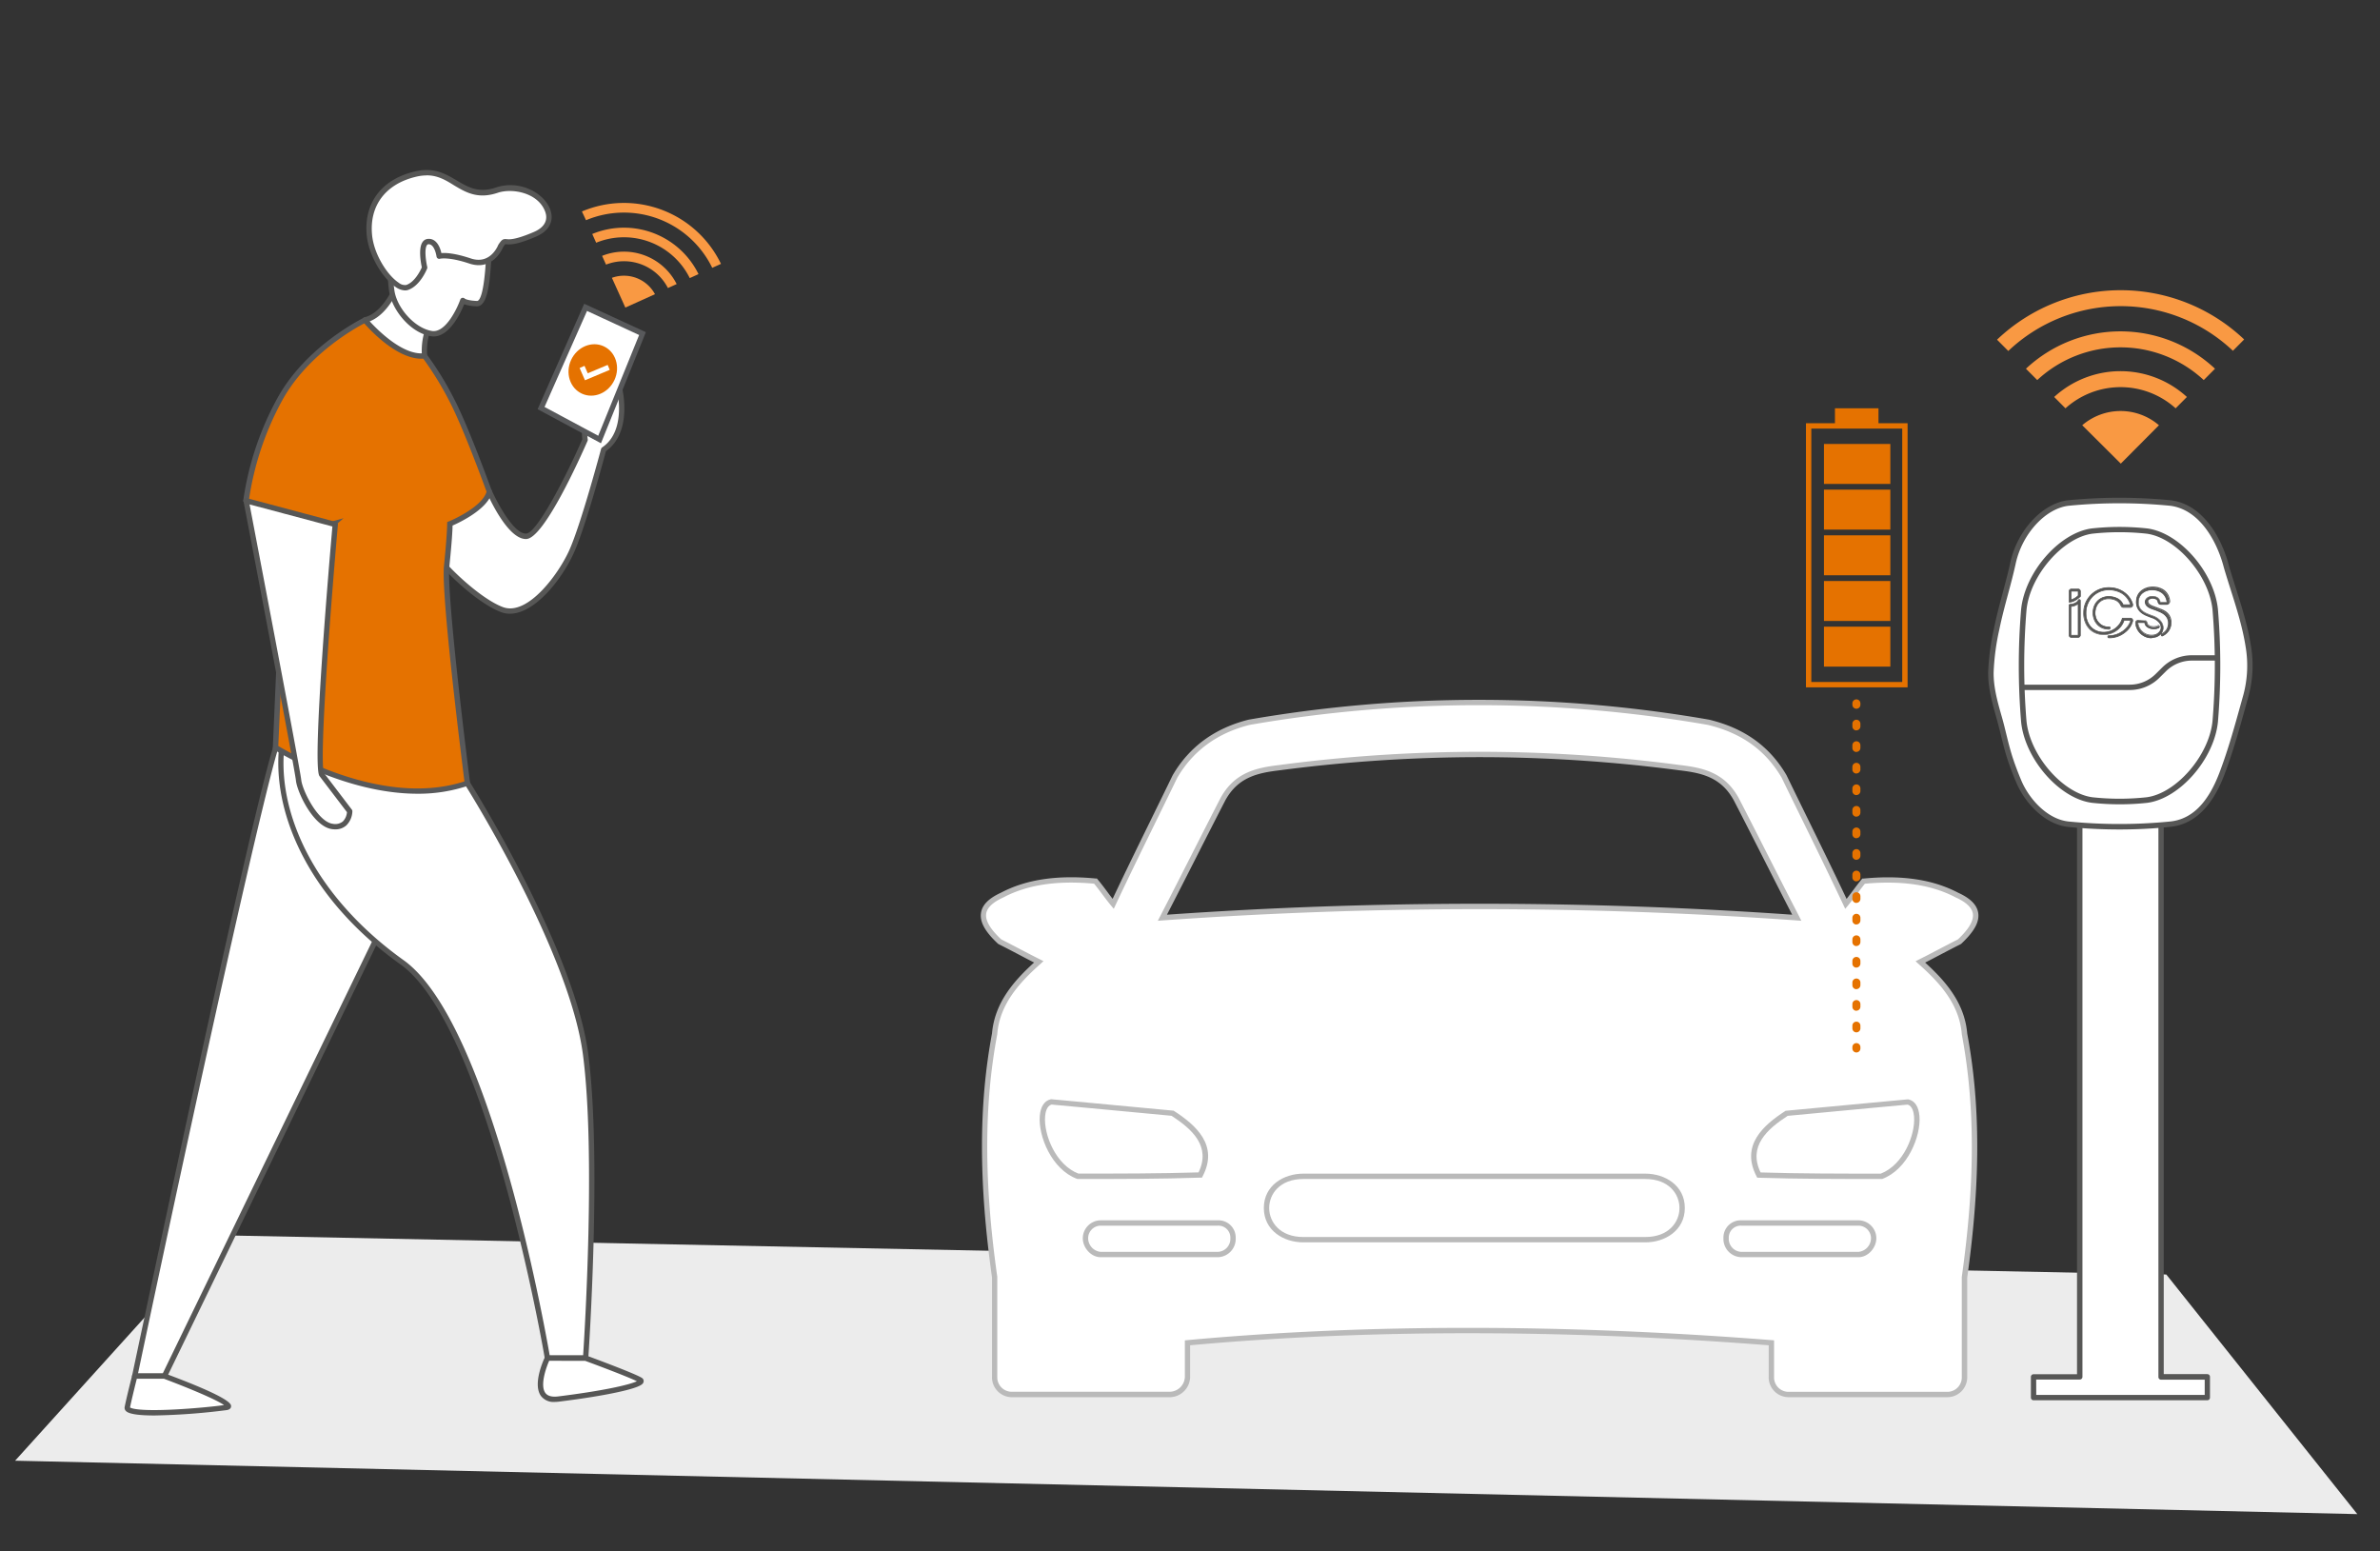
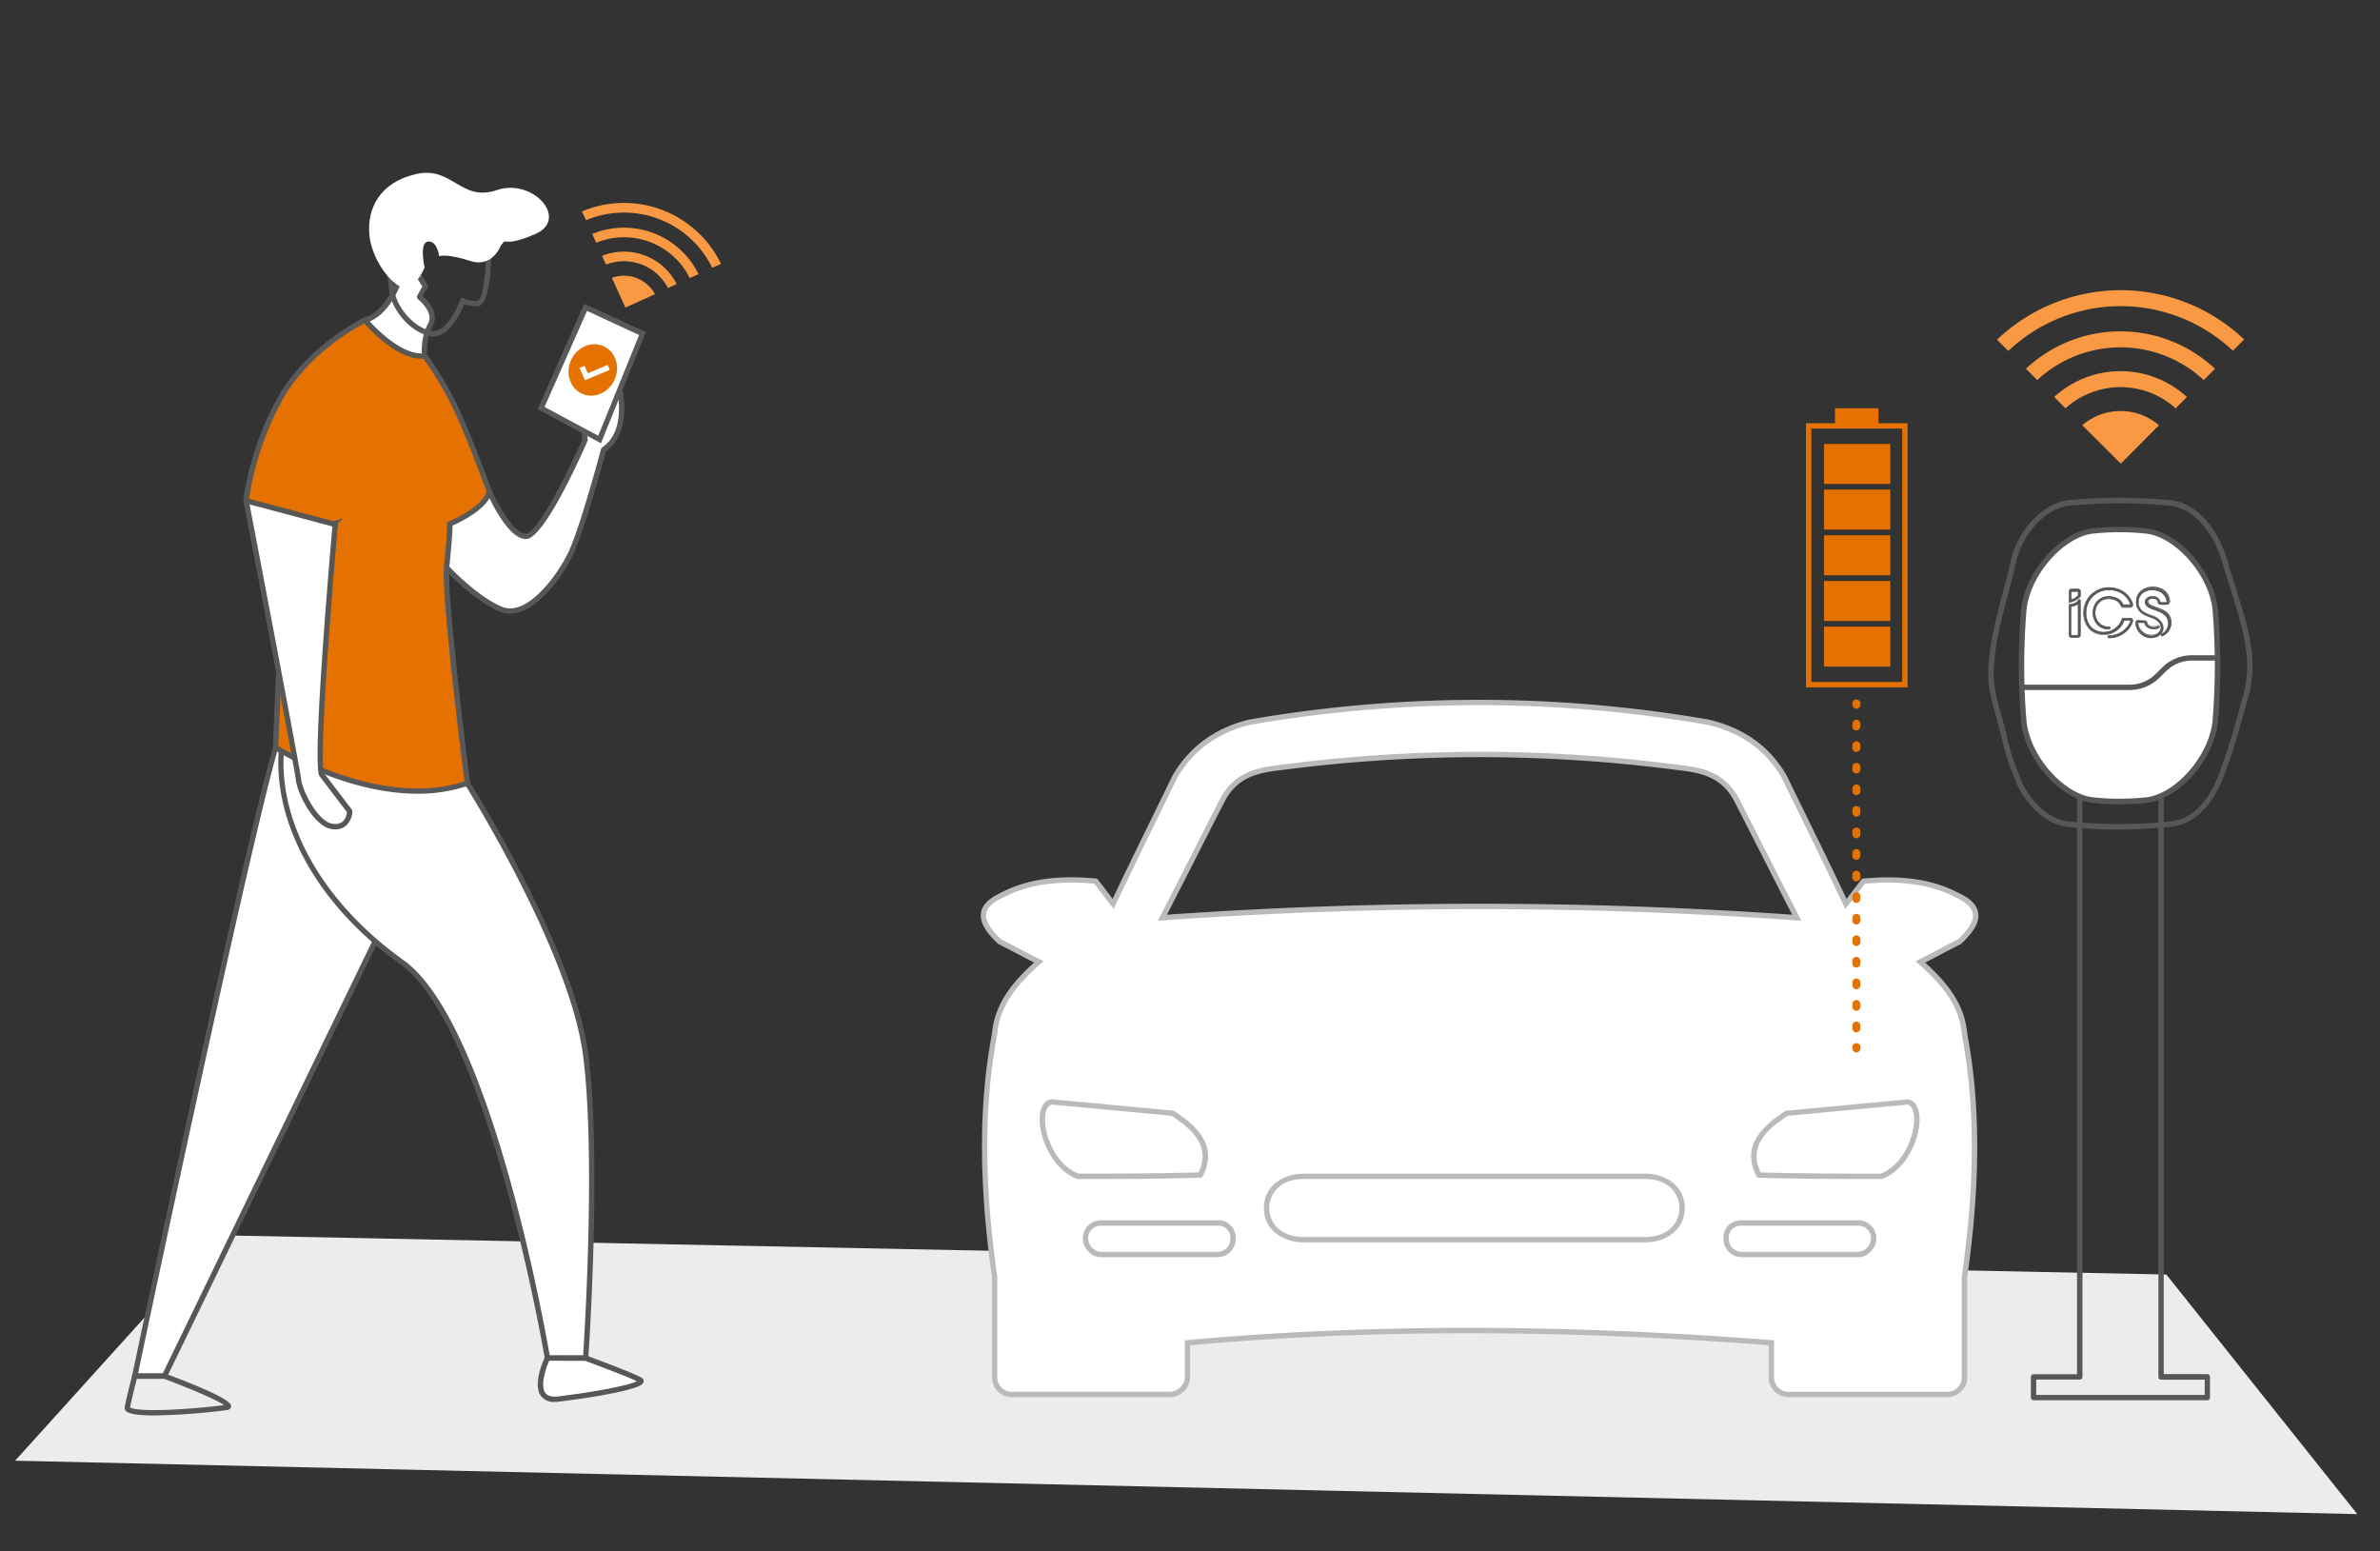
<svg xmlns="http://www.w3.org/2000/svg" id="Layer_1" data-name="Layer 1" viewBox="0 0 890 580">
  <rect x="0" y="0" width="890" height="580" fill="#333333" stroke="none" />
  <defs>
    <style>.cls-1{fill:#ececec;}.cls-2{fill:#f99943;}.cls-3,.cls-7{fill:#fff;}.cls-4{fill:#575756;}.cls-5{fill:#e57200;}.cls-6{fill:#58595b;}.cls-7{fill-rule:evenodd;}.cls-8{fill:#bababa;}</style>
  </defs>
  <polygon class="cls-1" points="81.85 461.87 810.09 476.54 881.51 566.13 5.65 546.16 81.85 461.87" />
  <path class="cls-2" d="M233.85,115l11.08-5a13.19,13.19,0,0,0-16.11-6.12Z" />
  <path class="cls-2" d="M226.63,98.94a18.47,18.47,0,0,1,23.14,8.76l3.27-1.49a22.07,22.07,0,0,0-27.89-10.54Z" />
  <path class="cls-2" d="M222.94,90.76a27.47,27.47,0,0,1,35,13.22l3.27-1.49a31.06,31.06,0,0,0-39.74-15Z" />
  <path class="cls-2" d="M219.14,82.34a36.71,36.71,0,0,1,47.2,17.8l3.27-1.48a40.29,40.29,0,0,0-52-19.59Z" />
  <path class="cls-3" d="M150,332,61.49,514.54H50.38s49.87-236.46,54.69-240,54.42,25.78,54.42,25.78Z" />
  <path class="cls-4" d="M61.49,515.54H50.38a1,1,0,0,1-.78-.37,1,1,0,0,1-.2-.84c.13-.59,12.62-59.8,25.54-118.68,26.22-119.49,28.54-121.21,29.53-121.95s3.53-2.61,30.08,11.48c12.88,6.82,25.32,14.18,25.44,14.25a1,1,0,0,1,.45,1.15l-9.52,31.74a.47.47,0,0,1-.06.15L62.39,515A1,1,0,0,1,61.49,515.54Zm-9.88-2h9.25L149,331.67l9.27-30.91c-30.09-17.77-50.24-26.86-52.59-25.48C101.77,280.64,71.33,420.08,51.61,513.54ZM150,332h0Zm-44.22-56.79Z" />
  <path class="cls-3" d="M174.76,292.85s39.08,61.8,44.24,101.47,0,113.48,0,113.48H204.72s-21-124.19-54.36-148-47-54.52-45.12-79S174.76,292.85,174.76,292.85Z" />
  <path class="cls-4" d="M219,508.8H204.72a1,1,0,0,1-1-.84c0-.31-5.36-31.4-14.66-65-8.56-30.88-22.31-70.23-39.29-82.36C134,349.38,121.57,335.69,113.72,321c-7.19-13.43-10.47-27.37-9.48-40.34a9,9,0,0,1,4.69-7.71c15.37-8.38,64.23,17.87,66.31,19a1.12,1.12,0,0,1,.37.35c.39.62,39.25,62.44,44.38,101.87s.06,112.94,0,113.67A1,1,0,0,1,219,508.8Zm-13.44-2h12.5c.57-8.68,4.72-75.62-.05-112.35-4.92-37.82-41.39-96.74-44-100.84-3.7-2-50.25-26.47-64.16-18.87a7,7,0,0,0-3.66,6.11c-1,12.58,2.24,26.14,9.25,39.23,7.71,14.39,20,27.85,35.46,38.91C183.16,382,203.51,495,205.56,506.8Z" />
  <path class="cls-3" d="M219,507.8s18.73,6.87,20.51,8.26-9.54,4.41-30.62,7c-12.22,1.52-4.17-15.29-4.17-15.29Z" />
  <path class="cls-4" d="M207.42,524.19a5.9,5.9,0,0,1-5.13-2.24c-3.19-4.42,1-13.56,1.52-14.59a1,1,0,0,1,.91-.56H219a1,1,0,0,1,.34.06c1.93.71,18.93,7,20.79,8.41a1.35,1.35,0,0,1,.52,1.45c-.18.66-.49,1.78-9.08,3.7-5.68,1.27-13.48,2.53-22.56,3.66A12.89,12.89,0,0,1,207.42,524.19Zm-2.06-15.39c-1.27,2.87-3.42,9.24-1.44,12,.84,1.17,2.47,1.62,4.85,1.32,17.84-2.22,26.91-4.47,29.39-5.67-2.93-1.46-12.92-5.27-19.34-7.63Z" />
-   <path class="cls-3" d="M61.49,514.54s28.76,10.71,23.21,11.7-37.89,4-37.1,0,2.78-11.7,2.78-11.7Z" />
  <path class="cls-4" d="M57.8,529.25c-5.24,0-9.49-.42-10.69-1.65a1.69,1.69,0,0,1-.49-1.55c.79-3.95,2.77-11.68,2.79-11.76a1,1,0,0,1,1-.75H61.49a1,1,0,0,1,.35.06c24.84,9.25,24.64,11.46,24.57,12.29,0,.4-.29,1.11-1.54,1.34A244.57,244.57,0,0,1,57.8,529.25Zm-9.18-3c.46.33,3.05,1.45,16.57.77,7.43-.38,15.32-1.17,18.58-1.66-2.79-2-13-6.29-22.46-9.84H51.16C50.65,517.54,49.27,523.07,48.62,526.27Z" />
  <path class="cls-3" d="M183,183.8s7.44,16.91,13.79,16.71,22-36.1,22-36.1-.69-6.55.89-6.85,3.13,4.43,2.74,5.62l8.91-19.47s4.94,17.27-5.59,24.37c0,0-7.54,28.36-12,38.18s-16.16,25.2-25.89,21.73-27.37-20.54-29.75-28.47-.89-11.6,1.09-13.39,14.78-4,15.17-4S183,183.8,183,183.8Z" />
  <path class="cls-4" d="M190.69,229.47a9.39,9.39,0,0,1-3.17-.54c-10-3.56-27.86-20.71-30.38-29.12-2.06-6.89-1.6-11.74,1.38-14.42,2.34-2.12,15.73-4.23,15.84-4.23s.5,0,8.83,1.66a1,1,0,0,1,.72.58c2,4.5,8.11,16.11,12.75,16.11h.09c3.92-.12,14.61-20.61,21-35.26-.33-3.35-.28-7.29,1.73-7.67a2.18,2.18,0,0,1,2.08.9,8,8,0,0,1,1.28,2.33l7.56-16.51a1,1,0,0,1,1-.58,1,1,0,0,1,.88.72,37,37,0,0,1,1.19,9.81c-.11,7-2.48,12.32-6.87,15.44-.93,3.46-7.74,28.69-12,38C210.14,216.61,200,229.47,190.69,229.47Zm-16.33-46.31c-1.55.18-12.94,2.3-14.5,3.71-2.36,2.12-2.63,6.28-.81,12.36,2.36,7.84,19.78,24.47,29.14,27.81,9.12,3.25,20.55-12.19,24.64-21.19,4.38-9.63,11.87-37.75,11.95-38a1,1,0,0,1,.41-.57c7.29-4.91,6.63-15.3,5.8-20.36l-7.65,16.71a1,1,0,0,1-1.28.51,1,1,0,0,1-.58-1.24,7.5,7.5,0,0,0-1.53-4.23,16.79,16.79,0,0,0-.16,5.66,1.11,1.11,0,0,1-.07.51c-2.66,6.09-16.27,36.49-22.91,36.7-6.44.23-13.07-13.65-14.52-16.83C179.35,184.09,175.05,183.26,174.36,183.16Z" />
  <path class="cls-5" d="M136.47,119.67s-21.22,10.12-31.93,29.76A110.11,110.11,0,0,0,92,187.22s9.82,14.93,32.43,8.66l-18.45,16-3,67.54s38.68,24.7,71.71,13.39c0,0-8.93-69.62-7.74-81.23s1.2-15.74,1.2-15.74,13.19-5.39,14.77-12.08c0,0-8.53-23.66-14-34.22a116.77,116.77,0,0,0-10.17-16.52l-11.26-6.84Z" />
  <path class="cls-6" d="M156.16,296.78c-27.46,0-53.33-16.27-53.65-16.47L102,280l3-68.56,15.75-13.69c-20.29,3.73-29.49-9.83-29.59-10l-.19-.3,0-.35A112.46,112.46,0,0,1,103.66,149c10.74-19.69,32.17-30.08,32.38-30.18l.48-.23L148,125.36l11.43,6.94.11.15a115.92,115.92,0,0,1,10.26,16.67c5.48,10.5,14,34.1,14.09,34.34l.11.28L184,184c-1.5,6.33-12.07,11.33-14.77,12.51,0,1.58-.25,6.08-1.18,15.18-1.17,11.36,7.64,80.31,7.73,81l.11.81-.77.26A58.33,58.33,0,0,1,156.16,296.78Zm-52.09-17.86c4.53,2.74,39.55,23,69.6,13.25-1-8.22-8.77-69.61-7.64-80.65,1.17-11.39,1.19-15.6,1.19-15.64v-.67l.62-.26c.12,0,12.35-5.11,14.11-11.1-1-2.75-8.8-24.06-13.88-33.81a119.23,119.23,0,0,0-10-16.22L147,127.07l-10.58-6.26c-3.16,1.63-21.46,11.59-31,29.1A111.15,111.15,0,0,0,93.08,187c1.5,2,11,13.54,31.13,7.95l4.26-1.18L107,212.39Z" />
  <path class="cls-3" d="M125.37,196.12s-7.74,87.79-5.1,93.47l10.5,13.78s0,6.39-6.34,5.67-12.37-13.15-12.77-17.33S92,187.22,92,187.22Z" />
  <path class="cls-4" d="M125.39,310.1a9.87,9.87,0,0,1-1.07-.06c-7.16-.81-13.25-14-13.66-18.23s-19.41-103.4-19.6-104.4a1,1,0,0,1,.3-.92,1,1,0,0,1,.94-.24l33.33,8.9a1,1,0,0,1,.73,1c-3.08,35-7,88.27-5.21,92.88l10.42,13.69a1,1,0,0,1,.2.61,7.72,7.72,0,0,1-2.23,5.26A6,6,0,0,1,125.39,310.1ZM93.32,188.6c2.53,13.21,18.94,99.07,19.33,103,.37,3.74,6.17,15.79,11.89,16.44a4.55,4.55,0,0,0,3.67-.9,5.57,5.57,0,0,0,1.54-3.47l-10.27-13.49a.78.78,0,0,1-.11-.18c-2.61-5.6,3.86-80.92,4.93-93.15Z" />
  <path class="cls-3" d="M149.07,105.29s-4.26,12.4-12.6,14.38c0,0,12.11,14.58,22.32,13.39,0,0-.69-6.54,2.18-11.6S156.91,111,156.91,111l2.18-4-3.67-5.79Z" />
  <path class="cls-4" d="M157.58,134.13c-10.28,0-21.39-13.23-21.88-13.82a1,1,0,0,1-.17-1,1,1,0,0,1,.71-.66c7.7-1.83,11.84-13.62,11.89-13.73a1,1,0,0,1,.41-.53l6.35-4a1,1,0,0,1,1.37.31l3.67,5.78a1,1,0,0,1,0,1l-1.78,3.25c1.79,1.6,6.38,6.36,3.66,11.14s-2.06,11-2.05,11a1,1,0,0,1-.88,1.1A11.73,11.73,0,0,1,157.58,134.13Zm-19.34-14c2.91,3.18,11.64,12,19.33,12h.16c-.08-2.11,0-7.06,2.37-11.16s-3.74-9.09-3.8-9.13a1,1,0,0,1-.27-1.28l1.9-3.45-2.82-4.44L149.89,106C149.17,107.91,145.33,117.37,138.24,120.16Z" />
-   <path class="cls-3" d="M183,92.6c-.29,1-.2,21.12-4.66,20.92s-5.26-1.19-5.26-1.19-4.76,13.49-11.7,12.4-13.89-9.16-14.88-16-1.09-26.31-1-26.71,10.41-4.16,10.71-4.16,9.52-.2,10.12.59,3.07,1.69,3.87,2.78S183,92.6,183,92.6Z" />
  <path class="cls-4" d="M162.17,125.8a6.19,6.19,0,0,1-.95-.08c-7.78-1.22-14.71-9.92-15.72-16.88-1-6.74-1.15-26.4-1-27.1s.19-.77,5.9-2.93c5.29-2,5.66-2,5.78-2h.17c9.88-.16,10.39.52,10.75,1a7.54,7.54,0,0,0,1.36.9A8.17,8.17,0,0,1,171,80.6c.6.79,8.07,7.31,12.64,11.24a1,1,0,0,1,.31,1c0,.23-.08,1.23-.13,2.2-.56,11.69-1.7,19.48-5.42,19.49h-.12a15.45,15.45,0,0,1-4.7-.76C172.3,116.94,168.15,125.79,162.17,125.8ZM146.48,82.56c0,3,.09,19.69,1,26,1,6.83,7.81,14.22,14.05,15.19,5,.8,9.35-8.2,10.6-11.74a1,1,0,0,1,.78-.65,1,1,0,0,1,.88.29c.1.07,1.09.73,4.59.88.79,0,2.69-1.61,3.45-17.58,0-1,.08-1.55.11-1.93-2.7-2.33-11.78-10.17-12.55-11.24a7.58,7.58,0,0,0-1.9-1.33,7.84,7.84,0,0,1-1.83-1.27c-.59-.19-3.08-.45-9.25-.36h-.08C155.23,79.13,148.22,81.73,146.48,82.56Zm26.59,29.77h0ZM165.53,79Z" />
  <path class="cls-3" d="M187.26,91.9s-3.18,8.43-11.51,5.65-11.52-1.78-11.52-1.78-.68-5.75-4.15-5.46-1.29,9.72-1.29,9.72-2.38,6.06-6.55,7.44S139.13,98.06,138.14,88s3.91-19.86,17.5-22.93,16.58,10.6,30.17,6S213,82,200.09,87.54,189.86,88.06,187.26,91.9Z" />
-   <path class="cls-4" d="M151.47,108.59a6.43,6.43,0,0,1-3.41-1.2c-4.65-3-10.14-11.51-10.91-19.35-1.2-12.17,5.63-21.14,18.27-24,7-1.58,11.27,1,15.43,3.46s8.07,4.81,14.64,2.6c8.69-2.91,17.84,1.89,20.23,8.13,1.64,4.29-.32,8.11-5.23,10.23-7.51,3.24-10,3-11.21,2.86a2.51,2.51,0,0,0-.35,0,11.05,11.05,0,0,0-.79,1.08c-.46,1.1-4.14,9-12.7,6.12-7.79-2.59-10.9-1.78-10.93-1.77a1,1,0,0,1-.83-.13,1,1,0,0,1-.44-.71s-.67-4.77-3.07-4.58a.64.64,0,0,0-.5.3c-1,1.37-.47,5.75.1,8.2a1,1,0,0,1-.05.59c-.1.27-2.6,6.5-7.16,8A3.28,3.28,0,0,1,151.47,108.59Zm8.06-43a16.58,16.58,0,0,0-3.67.43c-11.56,2.62-17.81,10.79-16.72,21.86.71,7.26,5.75,15.1,10,17.86a3.59,3.59,0,0,0,2.78.81c3.21-1.07,5.32-5.44,5.82-6.58-.33-1.53-1.39-7.19.3-9.5A2.62,2.62,0,0,1,160,89.32c3.05-.27,4.53,2.85,5.05,5.31,1.63-.13,5,0,11,2,7.3,2.45,10.14-4.75,10.25-5a1,1,0,0,1,.11-.21c1.19-1.76,1.61-2.15,3.06-2,.95.1,3.17.33,10.21-2.7,3.92-1.7,5.4-4.43,4.15-7.69-2.67-7-12.28-8.77-17.72-6.94-7.45,2.5-11.95-.18-16.3-2.78C166.68,67.35,163.68,65.56,159.53,65.56Z" />
  <polygon class="cls-3" points="218.97 114.95 240.24 124.75 224.22 164.34 202.34 152.6 218.97 114.95" />
  <path class="cls-6" d="M224.73,165.74,201.05,153l17.42-39.42,23.05,10.62Zm-21.1-13.58,20.08,10.77L239,125.26l-19.48-9Z" />
  <ellipse class="cls-5" cx="221.68" cy="138.33" rx="9.75" ry="8.93" transform="translate(3.39 281.96) rotate(-65.31)" />
  <polygon class="cls-3" points="218.75 142.18 216.75 137.6 218.58 136.79 219.79 139.57 227.24 136.44 228.01 138.29 218.75 142.18" />
  <path class="cls-2" d="M793.07,173.35,807.34,159a22,22,0,0,0-28.69,0Z" />
  <path class="cls-2" d="M772.38,152.67a30.76,30.76,0,0,1,41.2,0l4.21-4.24a36.73,36.73,0,0,0-49.63,0Z" />
  <path class="cls-2" d="M761.83,142.11a45.72,45.72,0,0,1,62.26,0l4.21-4.24a51.7,51.7,0,0,0-70.7,0Z" />
  <path class="cls-2" d="M751,131.23a61.1,61.1,0,0,1,84-.07l4.2-4.24a67.07,67.07,0,0,0-92.41.09Z" />
  <path class="cls-7" d="M718.11,359.66c4.71-2.36,9.9-5.19,14.62-7.55,7.07-6.6,9.43-12.73-1-17.45-9-4.71-20.28-6.6-34.9-5.18-2.35,2.83-4.24,5.66-6.6,8.49-7.54-16-15.56-32.07-23.11-47.64-6.6-11.31-16.5-17.44-28.29-20.27a499.29,499.29,0,0,0-171.66,0c-11.32,2.83-21.22,9-27.82,20.27-7.55,15.57-15.57,31.6-23.11,47.64-2.36-2.83-4.25-5.66-6.6-8.49-14.62-1.42-25.94.47-34.9,5.18-10.38,4.72-8,10.85-1,17.45,4.72,2.36,9.91,5.19,14.62,7.55C380,367.2,372.9,375.22,372,386.54c-5.66,30.18-4.25,60.83,0,91v37.25a6.45,6.45,0,0,0,6.6,6.6h58.95a6.74,6.74,0,0,0,6.6-6.6V502.08c67-6.13,140.06-6.13,218.35,0v12.73a6.45,6.45,0,0,0,6.6,6.6h59a6.45,6.45,0,0,0,6.6-6.6V477.56c4.25-30.19,5.66-60.84,0-91C733.67,375.22,726.59,367.2,718.11,359.66ZM434.68,343.15c7.55-14.62,15.09-29.71,22.64-44.33,5.18-9.43,13.2-10.84,21.22-11.79A566.8,566.8,0,0,1,628,287c8,1,16,2.36,21.22,11.79,7.55,14.62,15.09,29.71,22.64,44.33A1659,1659,0,0,0,434.68,343.15Z" />
  <path class="cls-8" d="M728,522.41h-59a7.44,7.44,0,0,1-7.6-7.6V503c-77.33-6-150.11-6-216.35,0v11.82a7.71,7.71,0,0,1-7.6,7.6H378.56a7.44,7.44,0,0,1-7.6-7.6V477.63c-5-35.54-5-64.53,0-91.23,1-11.37,8-19.49,15.74-26.51-2-1-4-2.07-6-3.12-2.43-1.27-4.94-2.59-7.29-3.76l-.24-.17c-4.86-4.53-6.86-8.21-6.31-11.57.48-3,2.95-5.43,7.52-7.52,9.38-4.93,21-6.67,35.41-5.27l.41,0,.26.32c1.2,1.43,2.29,2.88,3.34,4.28.73,1,1.48,2,2.27,3,4.79-10.15,9.81-20.37,14.66-30.27,2.62-5.35,5.23-10.67,7.78-15.93,6.21-10.66,15.78-17.64,28.48-20.81a503.67,503.67,0,0,1,172.07,0c13.23,3.17,22.69,10,29,20.76,2.58,5.33,5.19,10.65,7.81,16,4.85,9.9,9.87,20.12,14.66,30.27.79-1,1.54-2,2.28-3,1.05-1.4,2.13-2.85,3.33-4.28l.26-.32.41,0c14.43-1.4,26,.34,35.46,5.3,4.52,2.06,7,4.51,7.47,7.49.55,3.36-1.45,7-6.31,11.57l-.24.17c-2.35,1.17-4.86,2.49-7.29,3.76-2,1.05-4,2.12-6,3.12,7.73,7,14.78,15.14,15.74,26.52,5,26.69,5,55.68,0,91.22v37.18A7.44,7.44,0,0,1,728,522.41Zm-179-25.92c36.51,0,74.42,1.53,113.49,4.59l.92.07v13.66a5.41,5.41,0,0,0,5.6,5.6h59a5.41,5.41,0,0,0,5.6-5.6V477.42c5-35.38,5-64.19,0-90.7v-.1c-.94-11.24-8.33-19.24-16.18-26.21l-1.1-1,1.32-.67c2.35-1.17,4.86-2.49,7.29-3.76s4.87-2.55,7.2-3.72c4.19-3.93,6-7.1,5.6-9.69-.37-2.23-2.51-4.26-6.38-6-9-4.75-20.14-6.42-34-5.14-1.06,1.3-2,2.61-3,3.89s-2.14,2.85-3.34,4.29l-1,1.2-.67-1.42c-5-10.6-10.24-21.32-15.32-31.68q-3.94-8-7.79-15.94c-6-10.24-15-16.72-27.63-19.74a501.67,501.67,0,0,0-171.25,0c-12.08,3-21.23,9.69-27.13,19.8-2.52,5.19-5.12,10.51-7.75,15.87-5.08,10.36-10.33,21.08-15.32,31.68l-.67,1.42-1-1.2c-1.2-1.44-2.28-2.89-3.33-4.29s-1.95-2.59-3-3.89c-13.84-1.29-24.95.39-33.93,5.12-3.92,1.78-6.06,3.81-6.43,6-.42,2.59,1.41,5.76,5.6,9.69,2.33,1.17,4.8,2.47,7.2,3.72s4.94,2.59,7.29,3.76l1.32.67-1.1,1c-7.85,7-15.24,15-16.18,26.21v.1c-5,26.51-5,55.32,0,90.7v37.39a5.41,5.41,0,0,0,5.6,5.6h58.95a5.75,5.75,0,0,0,5.6-5.6V501.17l.91-.09C477.45,498,512.55,496.49,549.05,496.49ZM673.6,344.28l-1.78-.13a1668.84,1668.84,0,0,0-237.07,0l-1.78.13.82-1.59c3.77-7.3,7.61-14.85,11.32-22.15s7.54-14.86,11.32-22.18c5.29-9.61,13.42-11.31,22-12.32a569.54,569.54,0,0,1,149.74,0c8.56,1,16.69,2.71,22,12.3,3.79,7.34,7.62,14.89,11.33,22.2s7.55,14.85,11.32,22.15ZM553.28,283.1A573.92,573.92,0,0,0,478.67,288c-8.36,1-15.65,2.51-20.48,11.29-3.76,7.28-7.59,14.83-11.3,22.13-3.44,6.78-7,13.77-10.51,20.59a1670.76,1670.76,0,0,1,233.81,0c-3.51-6.82-7.07-13.81-10.51-20.59-3.71-7.3-7.54-14.85-11.32-22.16-4.81-8.75-12.1-10.27-20.44-11.25A572.88,572.88,0,0,0,553.28,283.1Z" />
  <path class="cls-8" d="M703.67,440.83h-.18c-14.6,0-31.15,0-45.78-.47l-.58,0-.27-.52c-6.05-11.58,2.55-19.13,10.71-24.41l.21-.13.24,0c9.82-.95,20.07-1.9,30.31-2.85l15-1.39h.14l.15,0c2.4.49,3.88,2.72,4.16,6.29.59,7.42-4.42,19.94-13.92,23.46Zm-45.3-2.45c14.39.45,30.6.45,44.93.45,8.51-3.28,13-14.61,12.46-21.37-.12-1.47-.59-4-2.44-4.44l-14.81,1.37c-10.15.95-20.31,1.89-30,2.83C660.76,422.23,653.66,428.66,658.37,438.38Z" />
  <path class="cls-8" d="M403.08,440.83h-.18l-.16-.06c-9.49-3.52-14.51-16-13.92-23.46.28-3.57,1.76-5.8,4.16-6.29l.15,0h.14l15,1.39c10.24,1,20.49,1.9,30.31,2.85l.24,0,.21.13c8.16,5.28,16.76,12.83,10.71,24.41l-.27.52-.58,0C434.22,440.83,417.68,440.83,403.08,440.83ZM393.25,413c-1.85.47-2.32,3-2.44,4.44-.53,6.76,3.95,18.1,12.46,21.37,14.33,0,30.54,0,44.93-.45,4.71-9.72-2.39-16.15-10.09-21.16-9.74-.94-19.9-1.88-30.06-2.83Z" />
  <path class="cls-8" d="M615.28,464.52H487.37c-7.33,0-14.76-4.41-14.76-12.85s7.43-12.84,14.76-12.84H615.28c7.33,0,14.76,4.41,14.76,12.84S622.61,464.52,615.28,464.52ZM487.37,440.83c-8.77,0-12.76,5.62-12.76,10.84s4,10.85,12.76,10.85H615.28c8.77,0,12.76-5.62,12.76-10.85s-4-10.84-12.76-10.84Z" />
  <path class="cls-8" d="M695,470.07H651.14a6.84,6.84,0,0,1-6.66-7.13,6.44,6.44,0,0,1,6.66-6.66H695a6.75,6.75,0,0,1,6.66,6.66C701.66,466.67,698.48,470.07,695,470.07Zm-43.86-11.79a4.46,4.46,0,0,0-4.66,4.66,4.87,4.87,0,0,0,4.66,5.13H695a5.17,5.17,0,0,0,4.66-5.13,4.72,4.72,0,0,0-4.66-4.66Z" />
  <path class="cls-8" d="M455.43,470.07H411.57c-3.48,0-6.66-3.4-6.66-7.13a6.75,6.75,0,0,1,6.66-6.66h43.86a6.44,6.44,0,0,1,6.66,6.66A6.84,6.84,0,0,1,455.43,470.07Zm-43.86-11.79a4.72,4.72,0,0,0-4.66,4.66,5.17,5.17,0,0,0,4.66,5.13h43.86a4.87,4.87,0,0,0,4.66-5.13,4.46,4.46,0,0,0-4.66-4.66Z" />
-   <polygon class="cls-3" points="808.14 514.81 808.14 277.04 777.71 277.04 777.71 514.81 760.41 514.81 760.41 522.54 825.45 522.54 825.45 514.81 808.14 514.81" />
  <path class="cls-4" d="M825.45,523.56h-65a1,1,0,0,1-1-1v-7.73a1,1,0,0,1,1-1H776.7V277a1,1,0,0,1,1-1h30.43a1,1,0,0,1,1,1V513.79h16.29a1,1,0,0,1,1,1v7.73A1,1,0,0,1,825.45,523.56Zm-64-2h63v-5.69H808.14a1,1,0,0,1-1-1V278.06H778.73V514.81a1,1,0,0,1-1,1H761.43Z" />
-   <path class="cls-3" d="M752.11,284.89c.89,2.55,1.85,5.05,2.89,7.48,3.11,7.29,10.24,15,18.62,15.83a195.37,195.37,0,0,0,37.85,0c10.46-1,16.12-10.12,19.49-19,3.47-9.2,6-18.71,8.66-28.18a43.12,43.12,0,0,0,1.13-19.43c-1.61-10.19-5.24-19.7-8.13-29.56-2.66-10.33-9.54-22.66-21.15-24a195.37,195.37,0,0,0-37.85,0c-9.4,1-18.35,11.15-20.82,22.3-1.79,8.32-4.46,16.43-6.15,24.79a90.28,90.28,0,0,0-2.15,16.11c-.1,5.92,1.58,11.69,3.17,17.34C749.19,274,750.23,279.58,752.11,284.89Z" />
  <path class="cls-4" d="M792.59,310.14c-6.37,0-12.75-.31-19.07-.93-8.92-.87-16.34-9.13-19.46-16.44-1-2.33-1.95-4.79-2.91-7.54h0c-1.2-3.4-2.07-6.94-2.92-10.37-.48-2-1-4-1.54-6l-.15-.53c-1.55-5.51-3.16-11.22-3.06-17.11a90.4,90.4,0,0,1,2.18-16.29c.89-4.45,2.08-8.89,3.23-13.18,1-3.8,2.08-7.73,2.91-11.62,2.66-12,12.19-22.1,21.71-23.1a197.54,197.54,0,0,1,38.06,0c11.9,1.33,19.18,13.65,22,24.73.79,2.66,1.65,5.39,2.48,8,2.21,7,4.5,14.17,5.67,21.63a44.06,44.06,0,0,1-1.15,19.86l-.56,2c-2.4,8.68-4.89,17.64-8.13,26.23-4.61,12.2-11.45,18.82-20.34,19.68C805.27,309.83,798.93,310.14,792.59,310.14Zm-39.52-25.58c.95,2.7,1.89,5.12,2.86,7.41,2.89,6.77,9.69,14.43,17.78,15.21a194.21,194.21,0,0,0,37.66,0c8.17-.79,14.26-6.8,18.63-18.37,3.22-8.5,5.69-17.42,8.08-26.05l.56-2a42.29,42.29,0,0,0,1.1-19c-1.15-7.31-3.41-14.44-5.6-21.34-.84-2.64-1.7-5.37-2.5-8.09-2.69-10.46-9.43-22-20.28-23.24a194.9,194.9,0,0,0-37.65,0c-8.69.91-17.44,10.36-19.91,21.5-.85,3.94-1.91,7.9-2.94,11.72-1.14,4.26-2.32,8.67-3.21,13.05a89,89,0,0,0-2.13,15.93c-.1,5.59,1.47,11.15,3,16.52l.15.52c.57,2,1.07,4.07,1.56,6.06.83,3.38,1.69,6.87,2.86,10.19Z" />
  <path class="cls-3" d="M756.81,269.88c1.35,12.87,13.5,27.64,25.47,29.27a94.77,94.77,0,0,0,20.62,0c12-1.63,24.12-16.4,25.47-29.27a252.08,252.08,0,0,0,0-42C827,215,814.87,200.21,802.9,198.58a94.77,94.77,0,0,0-20.62,0c-12,1.63-24.12,16.4-25.47,29.27A252.08,252.08,0,0,0,756.81,269.88Z" />
  <path class="cls-4" d="M792.58,300.73a95.47,95.47,0,0,1-10.42-.57c-12.11-1.65-24.91-16.31-26.36-30.17v0a254.24,254.24,0,0,1,0-42.21c1.46-13.88,14.26-28.55,26.35-30.19a95.8,95.8,0,0,1,20.87,0c12.12,1.64,24.92,16.31,26.37,30.17a252.33,252.33,0,0,1,0,42.23c-1.45,13.88-14.25,28.54-26.34,30.18A93.75,93.75,0,0,1,792.58,300.73Zm-34.76-31c1.35,12.81,13.53,26.85,24.59,28.36a93.82,93.82,0,0,0,20.38,0c11.05-1.5,23.23-15.55,24.57-28.36a250.88,250.88,0,0,0,0-41.84c-1.33-12.79-13.51-26.84-24.58-28.34a93.82,93.82,0,0,0-20.38,0c-11,1.5-23.23,15.55-24.57,28.36A251.84,251.84,0,0,0,757.82,269.78Z" />
  <path class="cls-3" d="M756.59,257h39.79a14.83,14.83,0,0,0,10.45-4.29l2.4-2.39A14.85,14.85,0,0,1,819.68,246h8.91" />
  <path class="cls-4" d="M796.38,258H756.59a1,1,0,0,1,0-2h39.79a13.73,13.73,0,0,0,9.73-4l2.41-2.38A15.74,15.74,0,0,1,819.68,245h8.91a1,1,0,0,1,0,2h-8.91a13.76,13.76,0,0,0-9.73,4l-2.41,2.39A15.74,15.74,0,0,1,796.38,258Z" />
  <path class="cls-4" d="M785.78,224.61a5,5,0,0,1,2.86-.78,6.12,6.12,0,0,1,2.55.55,3.79,3.79,0,0,1,1.81,1.73,5.27,5.27,0,0,0,.35.61.92.92,0,0,0,.82.33h2.45a.84.84,0,0,0,.83-.43,1.19,1.19,0,0,0,.06-.88,8,8,0,0,0-1.34-2.56,8.78,8.78,0,0,0-2.07-1.92,9.41,9.41,0,0,0-2.57-1.19,10.62,10.62,0,0,0-2.89-.4A9.32,9.32,0,0,0,780,225.4a9.34,9.34,0,0,0-.73,3.71,9,9,0,0,0,.94,4.32,7.12,7.12,0,0,0,2.43,2.68,7.34,7.34,0,0,0,3.29,1.09,8.19,8.19,0,0,0,6.48-2.23h0a7.19,7.19,0,0,0,1.91-3h2.35a.19.19,0,0,1,.1,0,.13.13,0,0,1,0,.1,6.22,6.22,0,0,1-1.11,2.17,8.76,8.76,0,0,1-1.72,1.68,9.78,9.78,0,0,1-2.44,1.27,8.49,8.49,0,0,1-2.81.45.4.4,0,0,0-.43.42.39.39,0,0,0,.43.41,9.41,9.41,0,0,0,3.07-.49,10.37,10.37,0,0,0,4.59-3.23,7.74,7.74,0,0,0,1.21-2.44.94.94,0,0,0-.11-.86.91.91,0,0,0-.78-.35h-3l0,.16a7.08,7.08,0,0,1-.92,1.92,7.41,7.41,0,0,1-1.45,1.56,7.25,7.25,0,0,1-1.87,1.1,7.47,7.47,0,0,1-2.17.5,6.79,6.79,0,0,1-2.61-.28,6.34,6.34,0,0,1-2.3-1.27,6.46,6.46,0,0,1-1.63-2.3,8.32,8.32,0,0,1-.63-3.4,8.59,8.59,0,0,1,.67-3.37,8.7,8.7,0,0,1,1.82-2.73,8.59,8.59,0,0,1,2.73-1.82,8.69,8.69,0,0,1,3.37-.66,9.25,9.25,0,0,1,2.64.37,8.71,8.71,0,0,1,2.34,1.06,7.43,7.43,0,0,1,1.84,1.7,7.82,7.82,0,0,1,1.21,2.31.64.64,0,0,1,.05.21h-2.55a.81.81,0,0,1-.19-.05s-.06,0-.09-.12v0a4.53,4.53,0,0,0-2.17-2.25,7,7,0,0,0-3.07-.7,5.79,5.79,0,0,0-3.32.9,5.69,5.69,0,0,0-2,2.24,6.72,6.72,0,0,0,0,5.85,5.66,5.66,0,0,0,5.31,3.17.44.44,0,0,0,.5-.44.4.4,0,0,0-.14-.32.47.47,0,0,0-.38-.07,4.93,4.93,0,0,1-2.84-.77,5.23,5.23,0,0,1-1.72-1.94,5.52,5.52,0,0,1-.58-2.55,6.08,6.08,0,0,1,.58-2.56A4.81,4.81,0,0,1,785.78,224.61Z" />
  <path class="cls-4" d="M788.64,238.62a.53.53,0,0,1-.56-.54.52.52,0,0,1,.56-.54,8.19,8.19,0,0,0,2.76-.45,9.53,9.53,0,0,0,2.41-1.25,8.29,8.29,0,0,0,1.7-1.66,6.09,6.09,0,0,0,1.08-2.08h-2.23a7.32,7.32,0,0,1-1.91,3,8.34,8.34,0,0,1-6.58,2.27,7.52,7.52,0,0,1-3.34-1.11,7.16,7.16,0,0,1-2.48-2.73,9.09,9.09,0,0,1-1-4.38,9.51,9.51,0,0,1,2.77-6.79,9.44,9.44,0,0,1,6.78-2.77,10.45,10.45,0,0,1,2.92.4,9.28,9.28,0,0,1,2.61,1.21,8.81,8.81,0,0,1,2.1,1.94,8.18,8.18,0,0,1,1.36,2.6,1.3,1.3,0,0,1-.07,1,1,1,0,0,1-.94.5h-2.45a1.05,1.05,0,0,1-.93-.39,6.1,6.1,0,0,1-.36-.62,3.68,3.68,0,0,0-1.74-1.68,6.06,6.06,0,0,0-2.5-.53,4.9,4.9,0,0,0-2.79.75h0a4.64,4.64,0,0,0-1.67,1.89,5.81,5.81,0,0,0-.57,2.5,5.36,5.36,0,0,0,.56,2.49,5.17,5.17,0,0,0,1.68,1.9,4.84,4.84,0,0,0,2.77.74.57.57,0,0,1,.46.1.54.54,0,0,1,.18.42.56.56,0,0,1-.62.57,6,6,0,0,1-3.38-.93,6,6,0,0,1-2-2.31,7,7,0,0,1,0-6,5.73,5.73,0,0,1,5.43-3.21,7.11,7.11,0,0,1,3.13.71,4.63,4.63,0,0,1,2.22,2.31l0,0a.12.12,0,0,0,0,.05l.16,0h2.37v0a7.54,7.54,0,0,0-1.19-2.29,7.37,7.37,0,0,0-1.81-1.67,8.72,8.72,0,0,0-2.3-1,9.4,9.4,0,0,0-2.61-.36,8.58,8.58,0,0,0-3.32.65,8.33,8.33,0,0,0-2.69,1.79,8.44,8.44,0,0,0-1.79,2.69,8.34,8.34,0,0,0-.66,3.32,8.42,8.42,0,0,0,.61,3.35,6.44,6.44,0,0,0,1.6,2.25,6.12,6.12,0,0,0,2.26,1.25,6.73,6.73,0,0,0,2.56.27,7,7,0,0,0,2.13-.49,7.26,7.26,0,0,0,3.26-2.61,6.58,6.58,0,0,0,.9-1.89l.08-.25h3a1,1,0,0,1,.89.41,1.07,1.07,0,0,1,.12,1,7.82,7.82,0,0,1-1.22,2.47,9.19,9.19,0,0,1-2,1.92,9.29,9.29,0,0,1-2.62,1.36A9.65,9.65,0,0,1,788.64,238.62Zm5.54-6.77h2.44c.14,0,.18,0,.19.05l0,0a.34.34,0,0,1,0,.18,6.24,6.24,0,0,1-1.13,2.22A8.72,8.72,0,0,1,794,236a9.4,9.4,0,0,1-2.47,1.29,8.48,8.48,0,0,1-2.85.46.27.27,0,0,0-.3.29.26.26,0,0,0,.3.28,9.47,9.47,0,0,0,3-.48,9,9,0,0,0,2.55-1.33,8.65,8.65,0,0,0,2-1.86,7.59,7.59,0,0,0,1.19-2.4.84.84,0,0,0-.09-.74.81.81,0,0,0-.68-.31h-2.85l0,.07a6.83,6.83,0,0,1-.94,2,7.41,7.41,0,0,1-3.37,2.7,7.21,7.21,0,0,1-2.21.52,7.08,7.08,0,0,1-2.66-.29,6.21,6.21,0,0,1-2.34-1.3,6.41,6.41,0,0,1-1.67-2.34,9.27,9.27,0,0,1,0-6.87,8.68,8.68,0,0,1,1.85-2.77,8.49,8.49,0,0,1,2.77-1.84,8.77,8.77,0,0,1,3.42-.68,9.59,9.59,0,0,1,2.68.38,8.62,8.62,0,0,1,2.37,1.07,7.68,7.68,0,0,1,1.87,1.73,7.79,7.79,0,0,1,1.23,2.36,1.4,1.4,0,0,1,.06.24v.11l-.11,0h-2.57l-.22,0a.26.26,0,0,1-.18-.22v0a4.37,4.37,0,0,0-2.11-2.17,6.72,6.72,0,0,0-3-.69,5.48,5.48,0,0,0-5.2,3.07,6.64,6.64,0,0,0,0,5.73,5.5,5.5,0,0,0,5.2,3.1c.32,0,.37-.2.37-.31a.27.27,0,0,0-.09-.22.34.34,0,0,0-.27,0,5.18,5.18,0,0,1-2.94-.79,5.3,5.3,0,0,1-1.77-2,5.57,5.57,0,0,1-.58-2.6,6,6,0,0,1,.59-2.61,5,5,0,0,1,1.76-2h0a5.13,5.13,0,0,1,2.93-.79,6.24,6.24,0,0,1,2.61.55,3.93,3.93,0,0,1,1.86,1.79,5.13,5.13,0,0,0,.34.6.83.83,0,0,0,.72.27h2.45a.75.75,0,0,0,.72-.36,1.08,1.08,0,0,0,0-.78,8.09,8.09,0,0,0-1.32-2.52,8.52,8.52,0,0,0-2-1.89,8.9,8.9,0,0,0-2.54-1.17,10,10,0,0,0-2.85-.4,9.2,9.2,0,0,0-3.64.72,9.11,9.11,0,0,0-3,2,9.35,9.35,0,0,0-2.7,6.61,8.86,8.86,0,0,0,.94,4.26,6.85,6.85,0,0,0,2.38,2.63,7.21,7.21,0,0,0,3.23,1.08,8.13,8.13,0,0,0,6.39-2.2,7.31,7.31,0,0,0,1.87-2.95Z" />
  <path class="cls-4" d="M811.22,230.67a5.08,5.08,0,0,0-1.35-1.59,7.21,7.21,0,0,0-1.82-1l-1.92-.74-1.27-.48a5.4,5.4,0,0,1-1.12-.59,1.64,1.64,0,0,1-.61-.81,1.07,1.07,0,0,1,.06-.75,1.41,1.41,0,0,1,.61-.6,2.31,2.31,0,0,1,1.11-.25,2.89,2.89,0,0,1,1.38.29,1.49,1.49,0,0,1,.65,1.13,1.31,1.31,0,0,0,.3.57.93.93,0,0,0,.71.27h2.31a.91.91,0,0,0,.78-.35,1.18,1.18,0,0,0,.2-.83,6.31,6.31,0,0,0-.68-2.24,5.28,5.28,0,0,0-1.39-1.65,6.26,6.26,0,0,0-1.94-1,7.61,7.61,0,0,0-2.32-.35,7.06,7.06,0,0,0-2.32.38,6.5,6.5,0,0,0-1.94,1.06,5.16,5.16,0,0,0-1.35,1.72,5.26,5.26,0,0,0-.49,2.28,4.87,4.87,0,0,0,1.92,4.08,8.26,8.26,0,0,0,1.83,1.06c.65.26,1.29.52,1.93.76a6,6,0,0,1,2.79,1.72,3.18,3.18,0,0,1,.79,2,2.65,2.65,0,0,1-.78,1.81,3.42,3.42,0,0,1-2,1,5.29,5.29,0,0,1-2-.1,5.07,5.07,0,0,1-3-2.12,4.87,4.87,0,0,1-.74-1.77v0a2.25,2.25,0,0,1-.1-.58c0-.07,0-.1,0-.11a.22.22,0,0,1,.14,0h2.28c.08,0,.11,0,.12,0a.69.69,0,0,1,.09.23,2.08,2.08,0,0,0,.82,1.33,3.72,3.72,0,0,0,1.41.65,5,5,0,0,0,1.6.1,4,4,0,0,0,1.41-.38l0,0a.46.46,0,0,0,.15-.63.34.34,0,0,0-.28-.18.36.36,0,0,0-.3.11,3,3,0,0,1-1.06.29,4.7,4.7,0,0,1-1.3-.06,2.83,2.83,0,0,1-1.11-.47,1.45,1.45,0,0,1-.58-.89,1,1,0,0,0-1-.94h-2.28a1,1,0,0,0-.67.2.86.86,0,0,0-.27.47,1.63,1.63,0,0,0,0,.54c0,.18,0,.33.07.47a5.59,5.59,0,0,0,.84,2.1,5.9,5.9,0,0,0,1.52,1.59,6.06,6.06,0,0,0,2,.95,5.23,5.23,0,0,0,1.42.19,5.1,5.1,0,0,0,.87-.07,4.2,4.2,0,0,0,2.58-1.24,3.56,3.56,0,0,0,1-2.33,4,4,0,0,0-.91-2.58,6.64,6.64,0,0,0-3.21-2.05c-.6-.23-1.21-.47-1.83-.73a7.47,7.47,0,0,1-1.66-.95,3.94,3.94,0,0,1-1.65-3.44,4.47,4.47,0,0,1,.41-2,4.11,4.11,0,0,1,1.14-1.43,5.05,5.05,0,0,1,1.67-.89,6.27,6.27,0,0,1,2-.31,6.9,6.9,0,0,1,2,.29,5.39,5.39,0,0,1,1.67.86,4.57,4.57,0,0,1,1.18,1.4,5.14,5.14,0,0,1,.6,1.87,1,1,0,0,1,0,.28h-2.48a.81.81,0,0,1-.08-.18,2.34,2.34,0,0,0-1-1.59,3.54,3.54,0,0,0-1.84-.46,3.11,3.11,0,0,0-1.6.4,2.15,2.15,0,0,0-.94,1,1.76,1.76,0,0,0,0,1.3,2.43,2.43,0,0,0,.94,1.22,4.91,4.91,0,0,0,1.25.66c.48.18.93.34,1.35.47l1.78.73a7.38,7.38,0,0,1,1.62.94,4.85,4.85,0,0,1,1.17,1.34,3.89,3.89,0,0,1,.45,2,4.41,4.41,0,0,1-.67,2.44,4.22,4.22,0,0,1-1.94,1.59h0a.41.41,0,0,0-.21.56.36.36,0,0,0,.22.23.45.45,0,0,0,.4,0,5.67,5.67,0,0,0,2.26-1.94,5.05,5.05,0,0,0,.81-2.84A4.86,4.86,0,0,0,811.22,230.67Z" />
  <path class="cls-4" d="M804.45,238.63a5.59,5.59,0,0,1-1.46-.2,6.38,6.38,0,0,1-2-1,6.17,6.17,0,0,1-1.55-1.63,5.86,5.86,0,0,1-.85-2.14c0-.15,0-.3-.08-.47a1.71,1.71,0,0,1,0-.6,1,1,0,0,1,.31-.54,1.12,1.12,0,0,1,.75-.23h2.28a1.08,1.08,0,0,1,1.14,1,1.28,1.28,0,0,0,.53.81,2.68,2.68,0,0,0,1,.45,4.48,4.48,0,0,0,1.27.05,2.52,2.52,0,0,0,1-.28.5.5,0,0,1,.38-.12.47.47,0,0,1,.36.24.59.59,0,0,1-.17.8l0,0a3.89,3.89,0,0,1-1.47.41,5,5,0,0,1-1.64-.11,3.82,3.82,0,0,1-1.46-.67,2.18,2.18,0,0,1-.86-1.4l0-.15h-2.35a2.47,2.47,0,0,0,.1.55v0a4.64,4.64,0,0,0,.73,1.74,5,5,0,0,0,1.28,1.31,4.93,4.93,0,0,0,1.68.76,5.22,5.22,0,0,0,1.94.09,3.27,3.27,0,0,0,2-1,2.59,2.59,0,0,0,.75-1.72,3.12,3.12,0,0,0-.77-2,5.79,5.79,0,0,0-2.73-1.68c-.65-.24-1.29-.5-1.94-.77a8.12,8.12,0,0,1-1.86-1.07,5.25,5.25,0,0,1-1.41-1.68,5.14,5.14,0,0,1-.55-2.5,5.42,5.42,0,0,1,.5-2.34,5,5,0,0,1,1.38-1.75,6.25,6.25,0,0,1,2-1.09,7,7,0,0,1,2.36-.38,7.57,7.57,0,0,1,2.36.35,6.41,6.41,0,0,1,2,1,5.52,5.52,0,0,1,1.42,1.69,6.4,6.4,0,0,1,.7,2.29,1.34,1.34,0,0,1-.22.91,1,1,0,0,1-.89.41H808a1.06,1.06,0,0,1-.8-.32,1.29,1.29,0,0,1-.33-.62,1.37,1.37,0,0,0-.59-1,2.67,2.67,0,0,0-1.32-.28,2.2,2.2,0,0,0-1,.23,1.25,1.25,0,0,0-.55.54.9.9,0,0,0,0,.67,1.42,1.42,0,0,0,.56.74,4.67,4.67,0,0,0,1.09.57l1.27.48c.61.22,1.25.47,1.92.74a7.46,7.46,0,0,1,1.85,1,5.08,5.08,0,0,1,1.38,1.63h0a5,5,0,0,1,.54,2.41,5.22,5.22,0,0,1-.83,2.91,5.82,5.82,0,0,1-2.32,2,.59.59,0,0,1-.5,0,.49.49,0,0,1-.29-.31.63.63,0,0,1,0-.26,4.36,4.36,0,0,1-2.54,1.17A6.8,6.8,0,0,1,804.45,238.63Zm-4.91-6.52a.87.87,0,0,0-.58.17.74.74,0,0,0-.23.4,1.19,1.19,0,0,0,0,.5c0,.18.06.33.08.47a5.39,5.39,0,0,0,.82,2,6,6,0,0,0,1.48,1.56,6.11,6.11,0,0,0,2,.93,5.66,5.66,0,0,0,2.25.12,4.12,4.12,0,0,0,2.5-1.21,3.48,3.48,0,0,0,1-2.25,3.82,3.82,0,0,0-.88-2.49,6.47,6.47,0,0,0-3.15-2c-.61-.23-1.23-.48-1.84-.74a7.52,7.52,0,0,1-1.69-1,4.55,4.55,0,0,1-1.23-1.42,4.39,4.39,0,0,1-.47-2.13,4.6,4.6,0,0,1,.43-2,4.33,4.33,0,0,1,1.17-1.47,5.29,5.29,0,0,1,1.71-.91,6.57,6.57,0,0,1,2-.32,6.89,6.89,0,0,1,2.06.3,5.54,5.54,0,0,1,1.71.88,4.7,4.7,0,0,1,1.21,1.44,5.56,5.56,0,0,1,.62,1.92,1.33,1.33,0,0,1,0,.32l0,.07-.07,0h-2.61l0-.05-.08-.2a2.22,2.22,0,0,0-1-1.52,3.4,3.4,0,0,0-1.78-.44,3,3,0,0,0-1.54.38,2.08,2.08,0,0,0-.88.94,1.63,1.63,0,0,0,0,1.21,2.28,2.28,0,0,0,.89,1.15,4.77,4.77,0,0,0,1.23.66c.47.17.92.33,1.34.46.59.23,1.19.48,1.79.74a7,7,0,0,1,1.64,1,4.86,4.86,0,0,1,1.21,1.38,4,4,0,0,1,.47,2,4.58,4.58,0,0,1-.69,2.51,4.29,4.29,0,0,1-2,1.63.3.3,0,0,0-.16.4.33.33,0,0,0,.16.17.39.39,0,0,0,.29,0,5.55,5.55,0,0,0,2.22-1.91,4.93,4.93,0,0,0,.79-2.76,4.84,4.84,0,0,0-.51-2.29h0a4.94,4.94,0,0,0-1.31-1.55,7.34,7.34,0,0,0-1.8-1c-.66-.27-1.3-.52-1.91-.74l-1.27-.48a4.82,4.82,0,0,1-1.15-.61,1.72,1.72,0,0,1-.66-.87,1.18,1.18,0,0,1,.07-.85,1.43,1.43,0,0,1,.66-.65,2.33,2.33,0,0,1,1.17-.26,3,3,0,0,1,1.44.3,1.67,1.67,0,0,1,.72,1.22,1.07,1.07,0,0,0,.27.5.78.78,0,0,0,.61.24h2.31a.81.81,0,0,0,.68-.31,1.08,1.08,0,0,0,.18-.74,6.19,6.19,0,0,0-.67-2.18,5.06,5.06,0,0,0-1.36-1.61,5.93,5.93,0,0,0-1.9-1,7.35,7.35,0,0,0-2.28-.34,6.86,6.86,0,0,0-2.28.37,6,6,0,0,0-1.9,1,4.9,4.9,0,0,0-1.79,3.9,4.93,4.93,0,0,0,.53,2.38,4.86,4.86,0,0,0,1.34,1.6,7.62,7.62,0,0,0,1.8,1c.64.27,1.29.52,1.92.76a6,6,0,0,1,2.85,1.76,3.31,3.31,0,0,1,.82,2.12,2.78,2.78,0,0,1-.82,1.89,3.51,3.51,0,0,1-2.1,1,5.23,5.23,0,0,1-3.8-.89,5.54,5.54,0,0,1-1.35-1.38,5,5,0,0,1-.75-1.82,2.62,2.62,0,0,1-.12-.62.27.27,0,0,1,0-.21.33.33,0,0,1,.23-.06h2.28a.42.42,0,0,1,.17,0l0,0,0,0a.82.82,0,0,1,.11.27,2,2,0,0,0,.77,1.26,3.39,3.39,0,0,0,1.36.62,4.76,4.76,0,0,0,1.55.11,3.67,3.67,0,0,0,1.37-.38l0,0a.33.33,0,0,0,.11-.45.25.25,0,0,0-.18-.13.29.29,0,0,0-.2.08,2.77,2.77,0,0,1-1.13.32,4.68,4.68,0,0,1-1.35-.05,3,3,0,0,1-1.15-.49,1.57,1.57,0,0,1-.63-1,.84.84,0,0,0-.89-.84Zm5.37-11.45a6.3,6.3,0,0,0-2,.3,5.1,5.1,0,0,0-1.63.87,4,4,0,0,0-1.1,1.38,4.28,4.28,0,0,0-.4,1.9,4.16,4.16,0,0,0,.43,2,4.26,4.26,0,0,0,1.16,1.33,7.5,7.5,0,0,0,1.64.93c.61.26,1.22.5,1.83.73a6.73,6.73,0,0,1,3.26,2.09,4.11,4.11,0,0,1,.94,2.66,3.67,3.67,0,0,1-.74,2,4.17,4.17,0,0,0,1.78-1.48,4.41,4.41,0,0,0,.64-2.38,3.8,3.8,0,0,0-.43-1.89,4.63,4.63,0,0,0-1.14-1.31,7.51,7.51,0,0,0-1.59-.92c-.59-.25-1.19-.5-1.78-.73-.41-.13-.87-.29-1.34-.47a4.91,4.91,0,0,1-1.29-.68,2.54,2.54,0,0,1-1-1.28,2,2,0,0,1,.06-1.39,2.39,2.39,0,0,1,1-1.06,3.31,3.31,0,0,1,1.67-.41,3.68,3.68,0,0,1,1.91.47,2.49,2.49,0,0,1,1.1,1.67.94.94,0,0,0,0,.09h2.3V225a5.07,5.07,0,0,0-.58-1.81,4.58,4.58,0,0,0-1.15-1.36,5.07,5.07,0,0,0-1.62-.83A6.47,6.47,0,0,0,804.91,220.66Zm-5.4,12.26Z" />
-   <path class="cls-4" d="M777.89,223.08,778,223v-1.74a.91.91,0,0,0-1-1h-2.23a.9.9,0,0,0-1,1v3.88h.19C774.47,225.13,776,224.91,777.89,223.08Zm-.75-1.82v1.44a6.14,6.14,0,0,1-2.66,1.56v-3c0-.14,0-.21.23-.21H777C777.07,221.05,777.14,221.06,777.14,221.26Z" />
+   <path class="cls-4" d="M777.89,223.08,778,223v-1.74a.91.91,0,0,0-1-1h-2.23a.9.9,0,0,0-1,1v3.88h.19C774.47,225.13,776,224.91,777.89,223.08Zm-.75-1.82v1.44a6.14,6.14,0,0,1-2.66,1.56v-3H777C777.07,221.05,777.14,221.06,777.14,221.26Z" />
  <path class="cls-4" d="M773.6,225.26v-4a1,1,0,0,1,1.11-1.14h2.23a1,1,0,0,1,1.14,1.14v1.79l-.1.12c-2,1.86-3.5,2.08-4.07,2.09Zm1.11-4.89a.78.78,0,0,0-.86.89V225h.06c.54,0,2-.23,3.89-2l0,0v-1.7a.8.8,0,0,0-.89-.89Zm-.36,4.06v-3.17c0-.23.12-.34.36-.34H777c.15,0,.31,0,.31.34v1.49l0,0a6.4,6.4,0,0,1-2.72,1.6Zm.26-3.24a.17.17,0,0,0,0,.07v2.84a6.41,6.41,0,0,0,2.41-1.46v-1.46h-2.4Z" />
  <path class="cls-4" d="M777.93,224.42v0a.37.37,0,0,0-.2-.19.4.4,0,0,0-.51.13l-.06.11c-.8,1.43-3,1.51-3,1.51a.41.41,0,0,0-.39.25v11.13a.89.89,0,0,0,1,1h2.23a.9.9,0,0,0,1-1V224.49Zm-.79,12.92c0,.19-.07.2-.18.2h-2.25c-.2,0-.23-.06-.23-.2V226.72a5,5,0,0,0,2.66-1Z" />
  <path class="cls-4" d="M776.94,238.44h-2.23a1,1,0,0,1-1.11-1.1V226.19a.52.52,0,0,1,.5-.36s2.18-.07,2.94-1.45l.06-.11a.53.53,0,0,1,.67-.17.46.46,0,0,1,.26.24l0,0,0,.07v12.88A1,1,0,0,1,776.94,238.44Zm.61-14.15a.31.31,0,0,0-.23.12l-.05.1c-.84,1.51-3.13,1.58-3.15,1.58a.24.24,0,0,0-.26.16v11.09a.77.77,0,0,0,.86.85h2.23a.78.78,0,0,0,.89-.85l0-12.9c0-.07-.07-.08-.14-.12A.27.27,0,0,0,777.55,224.29ZM777,237.67h-2.25c-.25,0-.36-.1-.36-.33V226.61h.11a5,5,0,0,0,2.6-1l.21-.18v11.93C777.27,237.63,777.11,237.67,777,237.67Zm-2.35-.26H777V226a5.32,5.32,0,0,1-2.41.89v10.5a.24.24,0,0,0,0,.07Z" />
  <path class="cls-5" d="M713.34,257h-38V158.25h38Zm-36-2h34V160.25h-34Z" />
  <rect class="cls-5" x="686.18" y="152.66" width="16.28" height="6.67" />
  <rect class="cls-5" x="682.07" y="234.31" width="24.82" height="14.94" />
  <rect class="cls-5" x="682.07" y="217.24" width="24.82" height="14.94" />
  <rect class="cls-5" x="682.07" y="200.16" width="24.82" height="14.94" />
  <rect class="cls-5" x="682.07" y="183.08" width="24.82" height="14.94" />
  <rect class="cls-5" x="682.07" y="166" width="24.82" height="14.94" />
  <path class="cls-5" d="M694.2,265a1.5,1.5,0,0,1-1.5-1.5V263a1.5,1.5,0,0,1,3,0v.5A1.5,1.5,0,0,1,694.2,265Z" />
  <path class="cls-5" d="M694.2,386a1.5,1.5,0,0,1-1.5-1.5v-1a1.5,1.5,0,0,1,3,0v1A1.5,1.5,0,0,1,694.2,386Zm0-8.07a1.5,1.5,0,0,1-1.5-1.5v-1a1.5,1.5,0,0,1,3,0v1A1.5,1.5,0,0,1,694.2,377.9Zm0-8.06a1.5,1.5,0,0,1-1.5-1.5v-1a1.5,1.5,0,1,1,3,0v1A1.5,1.5,0,0,1,694.2,369.84Zm0-8.07a1.5,1.5,0,0,1-1.5-1.5v-1a1.5,1.5,0,0,1,3,0v1A1.5,1.5,0,0,1,694.2,361.77Zm0-8.06a1.5,1.5,0,0,1-1.5-1.5v-1a1.5,1.5,0,0,1,3,0v1A1.5,1.5,0,0,1,694.2,353.71Zm0-8.06a1.5,1.5,0,0,1-1.5-1.5v-1a1.5,1.5,0,0,1,3,0v1A1.5,1.5,0,0,1,694.2,345.65Zm0-8.07a1.5,1.5,0,0,1-1.5-1.5v-1a1.5,1.5,0,1,1,3,0v1A1.5,1.5,0,0,1,694.2,337.58Zm0-8.06a1.5,1.5,0,0,1-1.5-1.5v-1a1.5,1.5,0,0,1,3,0v1A1.5,1.5,0,0,1,694.2,329.52Zm0-8.06a1.5,1.5,0,0,1-1.5-1.5v-1a1.5,1.5,0,0,1,3,0v1A1.5,1.5,0,0,1,694.2,321.46Zm0-8.07a1.5,1.5,0,0,1-1.5-1.5v-1a1.5,1.5,0,0,1,3,0v1A1.5,1.5,0,0,1,694.2,313.39Zm0-8.06a1.5,1.5,0,0,1-1.5-1.5v-1a1.5,1.5,0,1,1,3,0v1A1.5,1.5,0,0,1,694.2,305.33Zm0-8.06a1.5,1.5,0,0,1-1.5-1.5v-1a1.5,1.5,0,0,1,3,0v1A1.5,1.5,0,0,1,694.2,297.27Zm0-8.07a1.5,1.5,0,0,1-1.5-1.5v-1a1.5,1.5,0,0,1,3,0v1A1.5,1.5,0,0,1,694.2,289.2Zm0-8.06a1.5,1.5,0,0,1-1.5-1.5v-1a1.5,1.5,0,0,1,3,0v1A1.5,1.5,0,0,1,694.2,281.14Zm0-8.06a1.5,1.5,0,0,1-1.5-1.5v-1a1.5,1.5,0,1,1,3,0v1A1.5,1.5,0,0,1,694.2,273.08Z" />
  <path class="cls-5" d="M694.2,393.52a1.5,1.5,0,0,1-1.5-1.5v-.5a1.5,1.5,0,0,1,3,0v.5A1.5,1.5,0,0,1,694.2,393.52Z" />
</svg>